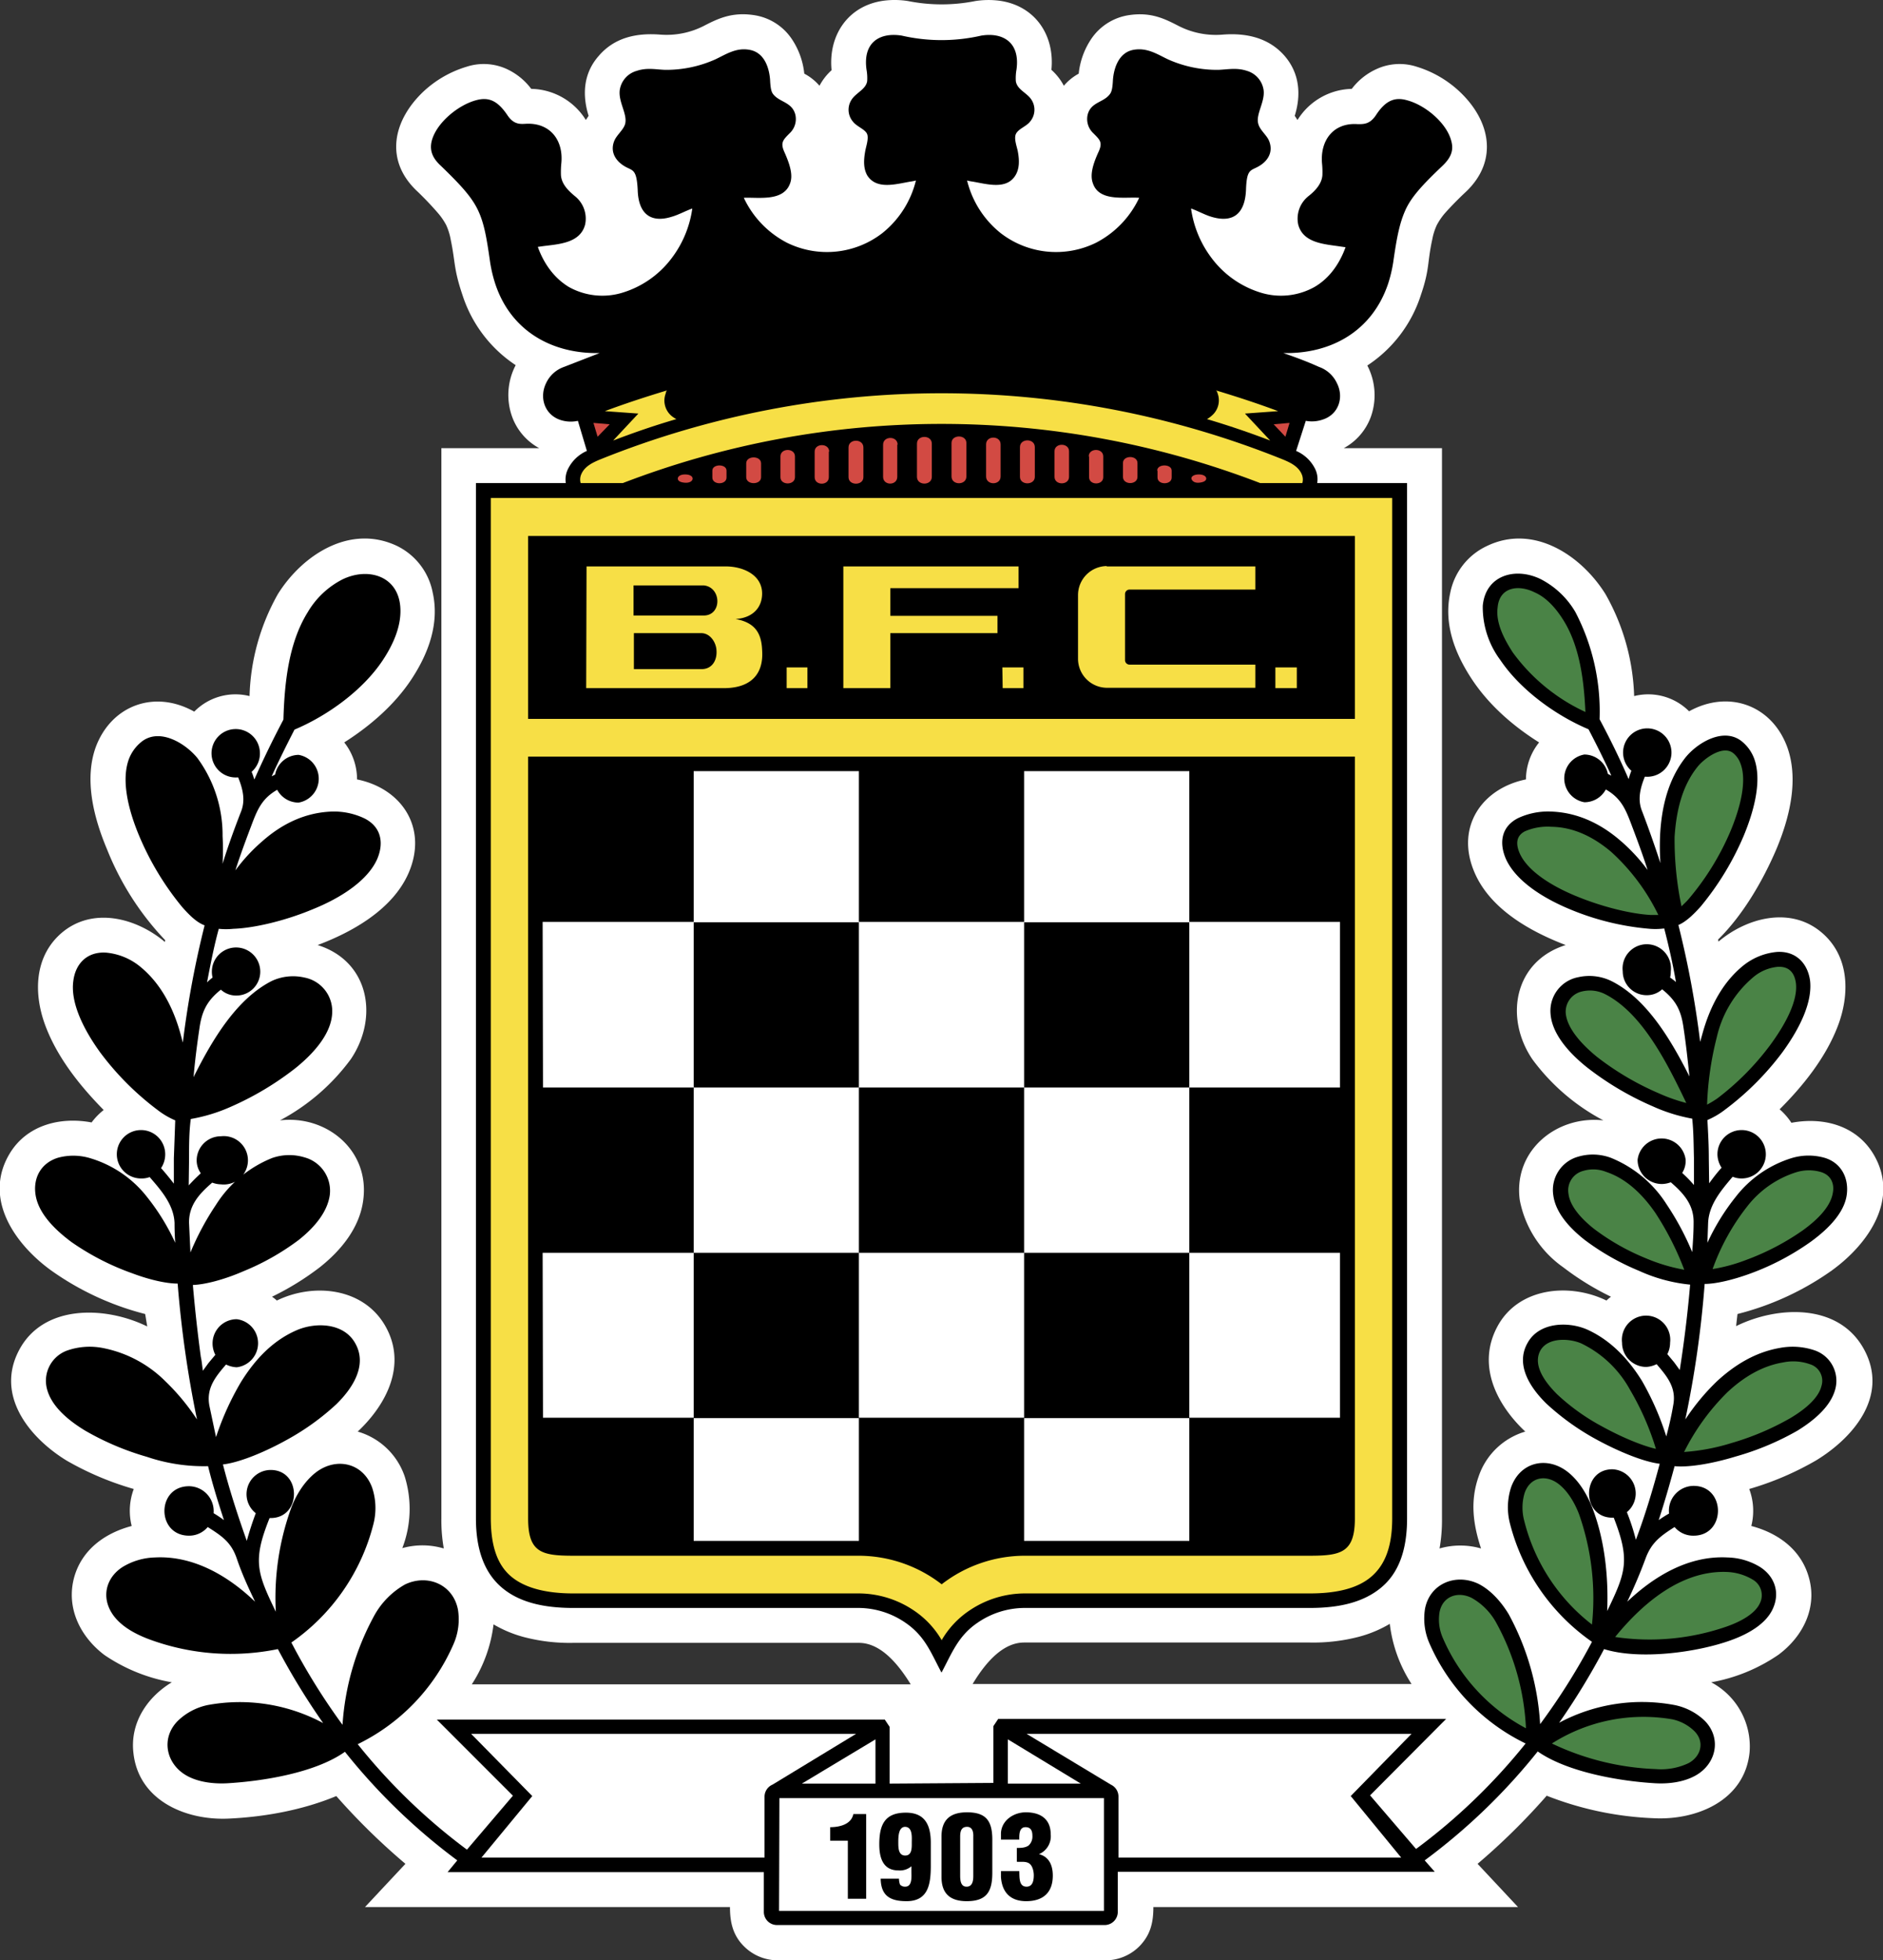
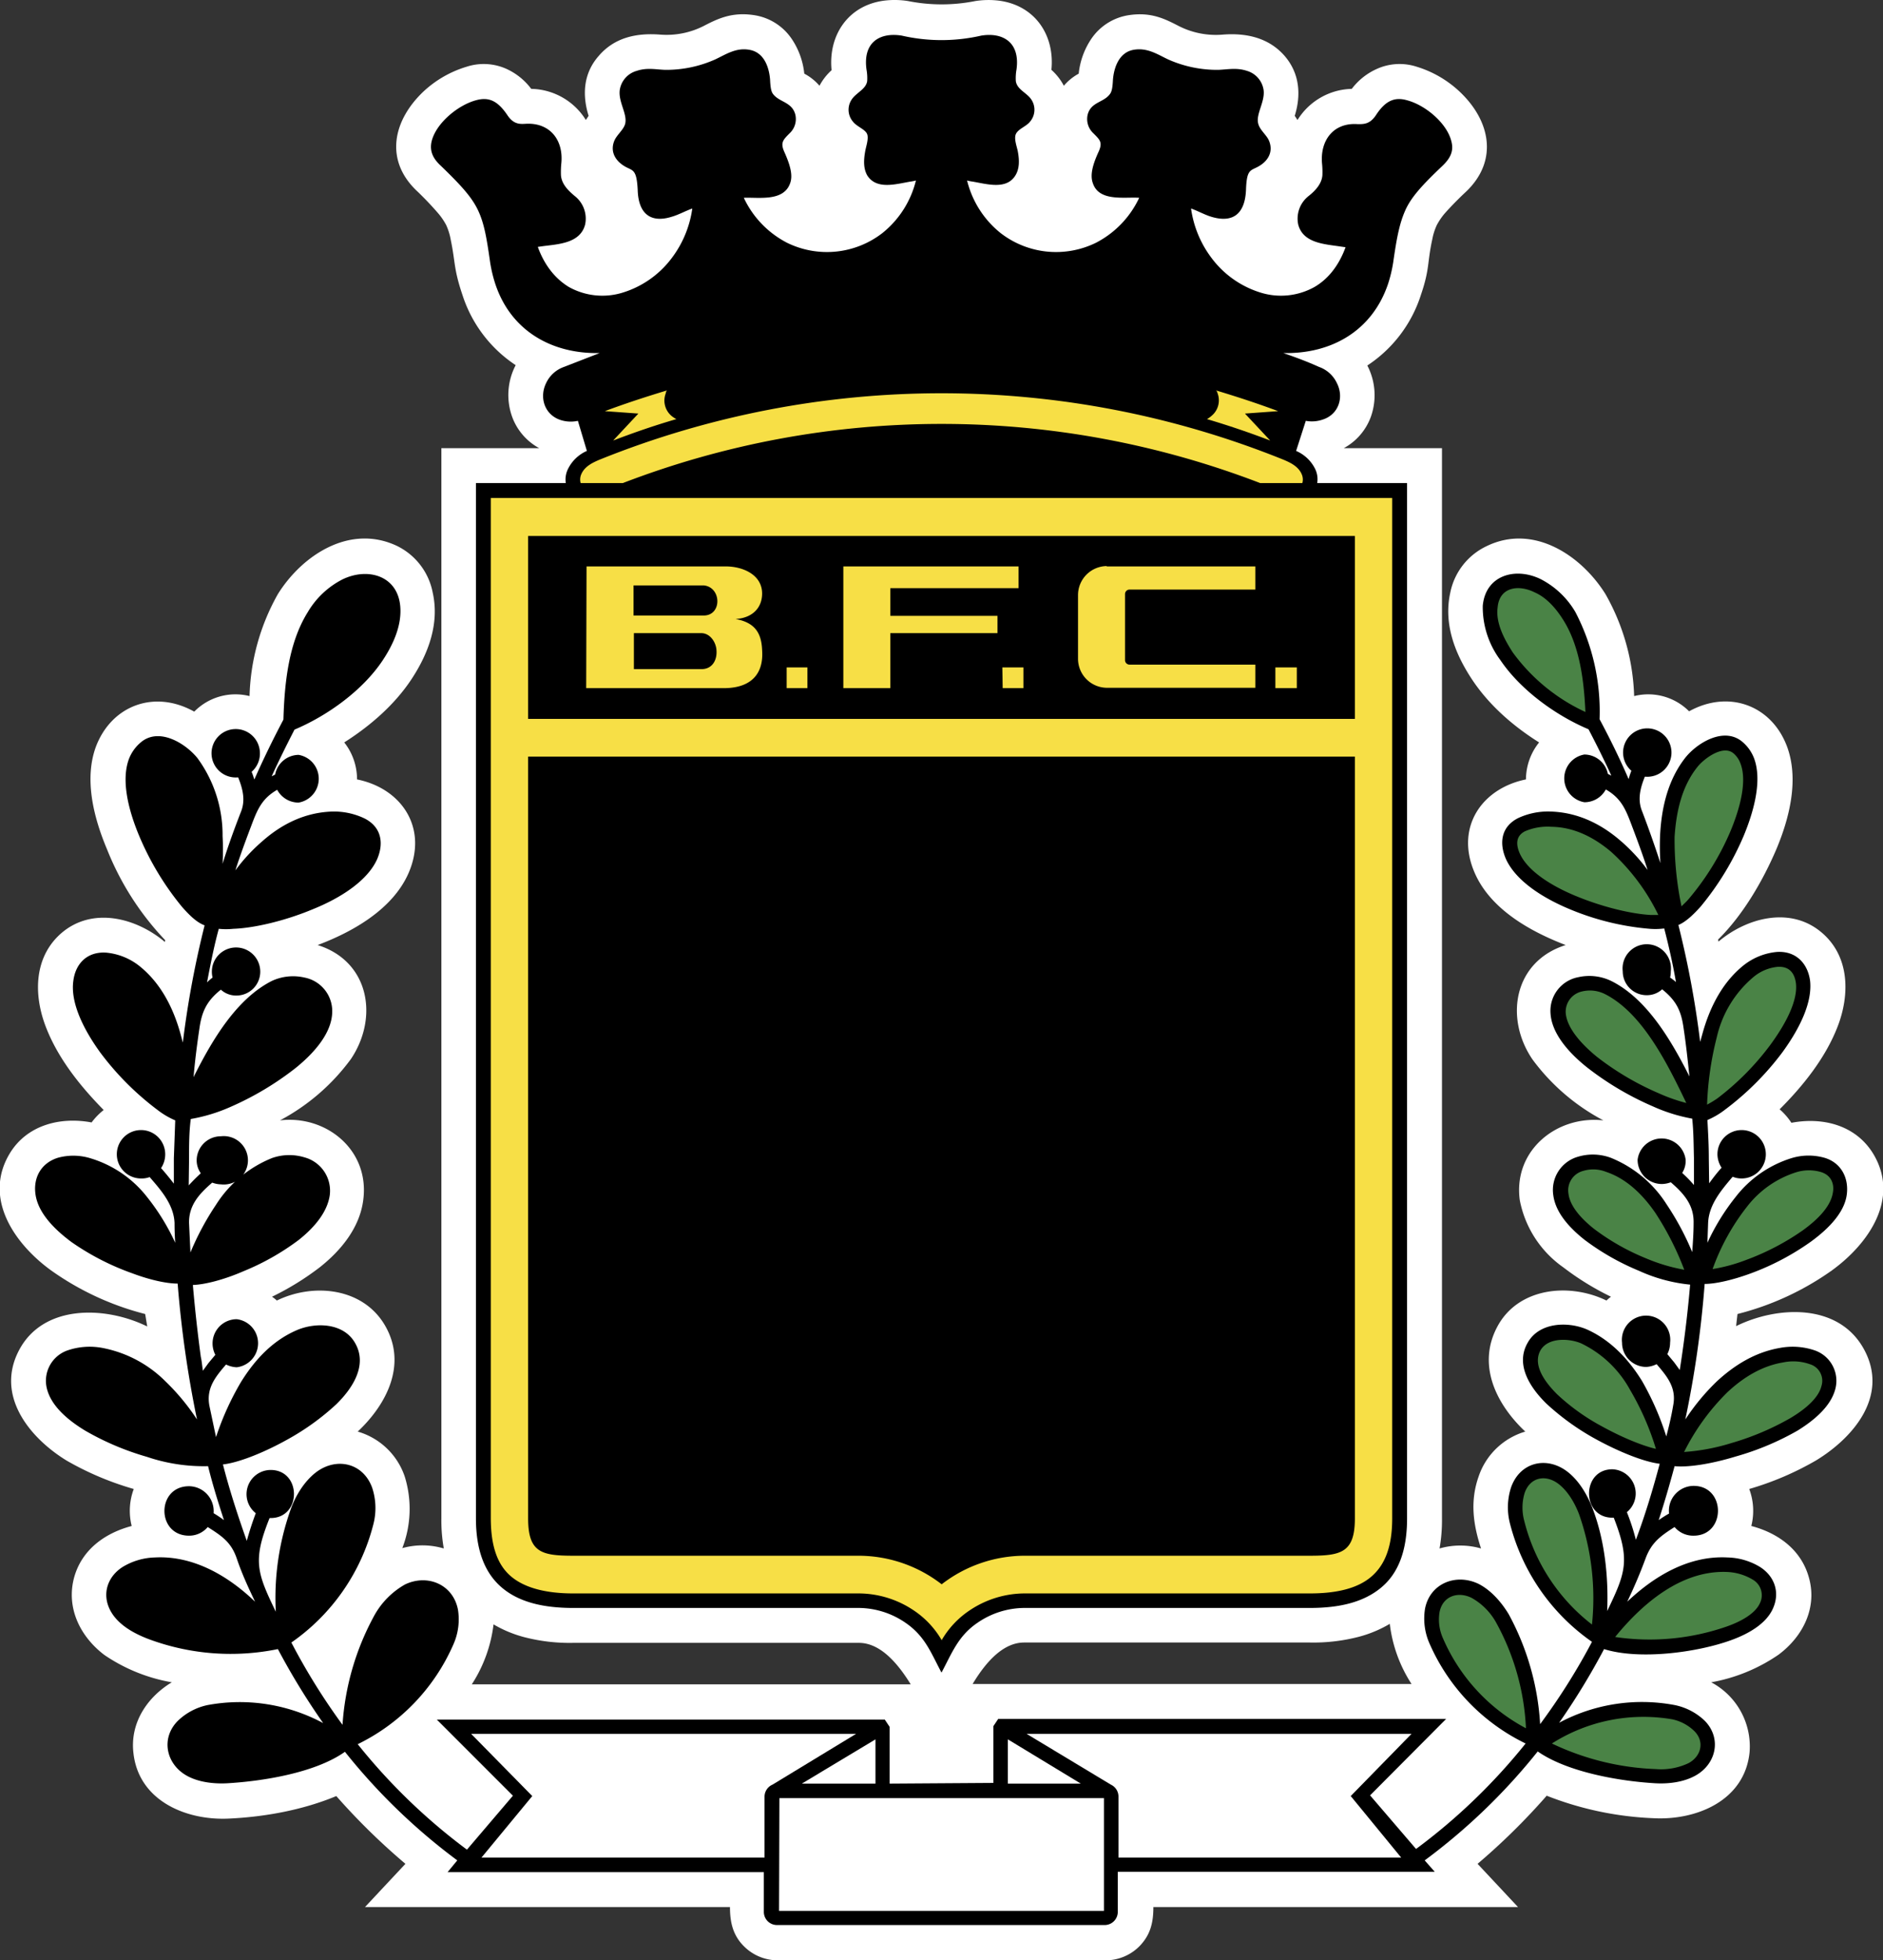
<svg xmlns="http://www.w3.org/2000/svg" viewBox="0 0 544.8 566.9">
  <rect x="0" y="0" width="544.8" height="566.9" fill="#333333" stroke="none" />
  <path d="M225 566.9a13.8 13.8 0 01-9.8-4.1c-3.2-3.2-4-7-4-11.3H105.6l11.7-12.5a189.8 189.8 0 01-20-19.6c-9.6 4-20.5 6-30.8 6.5-12.4.7-26.4-5-27.9-19-1-8.7 4-16.1 11.1-20.4a49.7 49.7 0 01-19.5-7.9c-7-5.3-11.2-13.7-8.7-22.6 2.3-8 9-12.7 16.6-14.7a18 18 0 01.6-10.7 86.8 86.8 0 01-19.4-8.2c-10.8-6.6-20.8-18.9-13.7-32.1s25-12.6 37-6.7L42 380a81.8 81.8 0 01-27.2-12.6c-10.5-7.6-19.8-20.8-12-33.8 5-8.3 14.7-10.7 23.7-9A19 19 0 0130 321c-6.8-6.9-13.3-15-16.8-24.2s-3.4-20 4.5-26.9c9-7.8 21.7-4.5 30 2.5l.1-.5A82 82 0 0131 245.7c-3.8-9-6.8-20.3-3.2-29.9 4.6-11.9 17-16.4 28.4-10a16.7 16.7 0 0116-4.5 63.5 63.5 0 018.2-29.5c7-11.2 20.7-20.3 34.3-14a19 19 0 0110.5 13.6c2 9-1.3 17.7-6.2 25.1S107 210 99.6 214.7a17.2 17.2 0 013.7 10.5v.2c12.9 2.6 20.6 14 14.9 27.1-4.6 10.5-16.2 17-26.3 20.8 15 4.7 17.7 21 9.6 33A60.8 60.8 0 0181 324c13.3-1.6 26 8.5 24.1 23-1 8-6.4 14.6-12.6 19.5a79.7 79.7 0 01-13.8 8.5 10.5 10.5 0 011.4 1.1c10.7-5.2 25.1-3.7 31.4 7.4s.4 22.6-8 30.5a20.3 20.3 0 0113.6 13 31.5 31.5 0 01-.7 20.7 21.7 21.7 0 0112 .1 46.9 46.9 0 01-.7-8.7V129.6H156a16.9 16.9 0 01-7.8-9 18.6 18.6 0 011-15 38.4 38.4 0 01-15.4-20.3c-2.6-7.7-2-9.3-3.4-16a17.2 17.2 0 00-1.3-4.2 18.6 18.6 0 00-2.4-3.5 93.4 93.4 0 00-6-6.3c-9.5-8.9-7.1-20.5 2-29a31.6 31.6 0 0112.3-7 16 16 0 0111.7.7 18.6 18.6 0 017 5.7 19 19 0 0115.8 9l.8-1.2c-1.9-6.1-1.5-12.3 2.9-17.3 4.6-5.4 11-6.7 17.7-6.2A23.7 23.7 0 00204 7.3c3.9-2 8-3.9 14.3-2.9a16 16 0 0110.8 6.9 22 22 0 013.6 10 15 15 0 014.4 3.5 16.4 16.4 0 013.5-4.5c-1-10 4.7-18.7 15.1-20.1a24.8 24.8 0 017 .1 49.8 49.8 0 0019.5 0 24.8 24.8 0 016.9-.1c10.4 1.4 16.1 10 15.1 20a16.4 16.4 0 013.6 4.6 15 15 0 014.3-3.5 22 22 0 013.6-10 16 16 0 0110.8-6.9c6.4-1 10.4 1 14.3 3a23.7 23.7 0 0013.1 2.6c6.7-.5 13.2.9 17.8 6.2 4.3 5 4.8 11.2 2.9 17.3l.8 1.2a19 19 0 0115.7-9 18.6 18.6 0 017.1-5.7 16 16 0 0111.7-.7 31.6 31.6 0 0112.3 7.1c9 8.4 11.4 20 2 29a95.8 95.8 0 00-6.1 6.2 18.6 18.6 0 00-2.4 3.5 17.2 17.2 0 00-1.3 4.1c-1.5 6.8-.7 8.5-3.3 16.1a38.4 38.4 0 01-15.5 20.4 18.6 18.6 0 011 14.9 16.9 16.9 0 01-7.8 9h28.4v309.5a46.9 46.9 0 01-.7 8.7 21.7 21.7 0 0112 0c-2.3-7-3.2-13.7-.7-20.8a20.3 20.3 0 0113.5-13c-8.4-7.9-14.1-19.3-8-30.5s20.8-12.6 31.5-7.4a10.5 10.5 0 011.3-1.1 79.7 79.7 0 01-13.8-8.5 30.8 30.8 0 01-12.6-19.5c-1.9-14.4 10.8-24.5 24.2-23a60.5 60.5 0 01-20.5-17.6c-8.2-12-5.4-28.4 9.6-33.1-10.2-3.9-21.7-10.3-26.3-20.8-5.8-13.2 2-24.5 14.8-27.1v-.2a17.2 17.2 0 013.8-10.5c-7.5-4.7-14.5-10.8-19.4-18.2s-8.3-16-6.3-25.1a19 19 0 0110.6-13.5c13.5-6.5 27.3 2.7 34.3 13.9a63.5 63.5 0 018.3 29.5 16.7 16.7 0 0115.9 4.4c11.4-6.3 23.8-1.8 28.3 10.1 3.6 9.6.7 20.9-3.1 29.9-4 9.3-9.7 19-16.8 26l.1.6c8.3-7 21-10.3 30-2.5 8 6.9 8 17.9 4.5 27s-10 17.2-16.8 24a19 19 0 013.4 3.9c9-1.7 18.6.6 23.7 9 7.8 13-1.5 26.1-12 33.7a81.8 81.8 0 01-27.3 12.6l-.4 3.5c12-5.9 29.7-6.7 37 6.7s-3 25.5-13.8 32.1a86.8 86.8 0 01-19.4 8.3 18 18 0 01.6 10.7c7.6 2 14.3 6.7 16.6 14.7 2.6 8.8-1.6 17.2-8.7 22.5a49.7 49.7 0 01-19.5 8 21 21 0 0111.1 20.2c-1.4 14.1-15.5 19.8-27.9 19.1a94.5 94.5 0 01-30.8-6.5 189.8 189.8 0 01-20 19.7l11.7 12.5H333.7c0 4.4-.8 8-4 11.3a13.8 13.8 0 01-9.8 4.1zm-82.2-97.2a40.8 40.8 0 01-6.3 17.4h127c-4-6.5-9-12-15-12h-82.7a52.3 52.3 0 01-14.3-1.7 35.3 35.3 0 01-8.8-3.7zM281.4 487h127a40.7 40.7 0 01-6.3-17.4 35.3 35.3 0 01-8.8 3.7A52.3 52.3 0 01379 475h-82.7c-6 0-11 5.5-14.9 12z" fill="#fff" />
  <path d="M257.4 515.8v-16.4l-1.4-2.1H126.4l22 22-13.3 15.6a171 171 0 01-31.6-30.5 57.9 57.9 0 0027.7-28.9 17.8 17.8 0 001.3-10c-1.4-7.3-8.8-10.4-15.3-7.3a23.2 23.2 0 00-8.8 8.8 76.1 76.1 0 00-9.3 31.8A184.8 184.8 0 0184.3 475a59.5 59.5 0 0023.7-34.1 18.7 18.7 0 00-.3-10.6c-2.6-7.3-10.4-9-16.3-4.5-3.5 2.7-6 7-7.3 10.7a76.3 76.3 0 00-4.3 29.6C74.4 454.9 73 451.4 78 439h.3c9 0 9-13.9 0-13.9a7 7 0 00-4.3 12.5q-1.5 4-2.6 8c-2.6-7.3-5-14.7-6.9-22.1 4.5-.5 11.9-3.4 19-7.4a71.6 71.6 0 0013.8-10c4.6-4.5 9.1-11.2 5.5-17.6-3.3-6-11.5-6.2-17-3.8-6.9 3-12 8.4-16.1 15a81.3 81.3 0 00-7.2 15.9l-1.9-9c-1-5.1 1.7-8.4 4.8-12a7.6 7.6 0 003.1.8 7 7 0 000-13.9 7 7 0 00-7 7 7.2 7.2 0 00.8 3.3l-2 2.4-1.6 2.2c-.2-1.3-.3-2.7-.6-4q-1.4-10.4-2.3-20.8c3.4-.1 9-1.5 14.7-4a71.5 71.5 0 0015.9-9c4.8-3.8 8.3-8.2 9-12.9a10 10 0 00-7.3-11 15 15 0 00-9.4.2 34.3 34.3 0 00-16.2 13.5 79.2 79.2 0 00-7.4 13.8l-.4-8.5c-.1-5.2 3-8.5 6.7-11.7a7.5 7.5 0 002.5.5 7 7 0 100-13.9 7 7 0 00-7 7 6.5 6.5 0 001.2 3.7 52.2 52.2 0 00-3.5 3.5l.1-7.7c0-3.9 0-7.7.5-11.5a48.4 48.4 0 0011.5-3.5 86.8 86.8 0 0018.9-11.3c5.8-4.7 10.2-10.2 10.5-15.7a9.9 9.9 0 00-8-10.4 14.6 14.6 0 00-9.5 1c-10.2 5.2-17.2 17-22.6 27.8.4-4.7 1-9.4 1.7-14.1.7-5 2.2-8 6.2-11.2a6.5 6.5 0 004.4 1.7 6.9 6.9 0 007-6.9 7 7 0 10-14 0 7.1 7.1 0 00.2 1.7 15.2 15.2 0 00-1.6 1.4c1-5.2 2-10.4 3.4-15.5a20 20 0 004.2 0c6-.2 15-2.3 23.1-5.7 8.4-3.4 15.8-8.4 18.5-14.4 2-4.6 1.3-9.3-3.6-11.8a20.5 20.5 0 00-9.6-2c-7.6.3-14.2 3.5-19.8 8.4a51 51 0 00-8 8.6c1.5-4.7 3.2-9.2 4.9-13.7 1.6-4.2 3-7.2 7.2-9.6a7 7 0 006.2 3.7 7 7 0 000-13.8 7 7 0 00-6.8 5.7l-1 .5c2.1-4.6 4.3-9 6.6-13.5 9.5-4 19.7-11.3 25.5-20 3-4.5 5.6-10.1 5.1-15.7-.8-8.9-9.5-11.3-16.8-7.7a24.7 24.7 0 00-10 9.5c-5.6 9-6.7 20.8-7 31-3 5.7-5.8 11.4-8.4 17.3l-.1-.2a17.7 17.7 0 00-.7-2 7 7 0 002.4-5.3 7 7 0 10-6.3 6.9c1.3 3.2 2.2 6.6.8 10-1.9 4.9-3.7 9.8-5.3 15a72.9 72.9 0 000-8 37.6 37.6 0 00-7.3-22.6c-3.6-4.4-11.3-9-16.5-4.4a11.7 11.7 0 00-3.3 4.7c-2.2 5.9-.4 14.2 3 22.3a82.7 82.7 0 0012.4 20.5c1.7 1.9 4 4.4 6.5 5.3a276 276 0 00-6.3 33.9l-.7-2.6c-2.2-7.9-6-15-12.2-19.8a18.2 18.2 0 00-9.2-3.6c-5.5-.4-9 3.1-9.6 8.3-.8 6.1 2.8 13.7 7.9 20.7A82.2 82.2 0 0045.6 321a23.2 23.2 0 005.1 3l-.4 11v7.3a79 79 0 00-3.7-4.5 7.2 7.2 0 001.2-4 7 7 0 10-7 7 6.7 6.7 0 002.5-.4c3.3 3.8 7 8 7.2 13.3q0 2.9.2 5.7a63.8 63.8 0 00-8.2-13.3 32.7 32.7 0 00-16.2-11.1 16.9 16.9 0 00-9.5-.2c-4.9 1.5-7.3 5.8-6.5 10.8s5 9.6 10.4 13.6a73.8 73.8 0 0017.5 9c5.3 2 10.1 3 13.2 3a317.2 317.2 0 005.6 39.3 64 64 0 00-9.1-11 35.1 35.1 0 00-18.3-9.7 19.8 19.8 0 00-10 .7 9.3 9.3 0 00-6 11.2c1.2 4.6 5.4 8.6 11 12a79.3 79.3 0 0017.9 7.6 51.3 51.3 0 0017.7 2.7c1.3 5.3 2.9 10.4 4.6 15.6a34.6 34.6 0 00-3-2 7.2 7.2 0 00-7.1-7.8c-9.5 0-9.5 14.3 0 14.3a7 7 0 005.4-2.5c4.1 2.6 6.8 4.4 8.4 9.1s3.4 8.5 5.3 12.5c-7.8-7.5-17.9-13.4-29-12.8a18.9 18.9 0 00-9.4 2.8c-4.3 2.8-5.9 7.7-3.6 12.3 2 4 6.4 6.8 12 8.8a68 68 0 0036.6 2.6 201.5 201.5 0 0013.1 21.4 51 51 0 00-33.5-5.2 17.6 17.6 0 00-8.6 4.6c-5 5.1-3.3 12.6 2.8 15.9 3.5 1.9 8 2.3 11.6 2.1 10.2-.6 25.4-3 34-9.1a174.6 174.6 0 0032.5 31.4l-2.8 3.4H221V553a3.8 3.8 0 003.8 3.7h94.9a3.8 3.8 0 003.7-3.7v-11.7h91.7l-2.9-3.3a174.6 174.6 0 0032.7-31.5c8.6 6 23.7 8.6 34 9.2 3.5.2 8-.2 11.6-2.2 6-3.3 7.7-10.7 2.8-15.8a17.6 17.6 0 00-8.7-4.6 50.9 50.9 0 00-33.5 5.1 201.5 201.5 0 0013-21.3c10.2 3.2 26.9 1 36.8-2.6 5.5-2 10-4.9 11.9-8.8 2.3-4.7.8-9.5-3.5-12.3a18.9 18.9 0 00-9.5-2.8c-11.1-.6-21.1 5.3-29 12.8 1.9-4 3.6-7.9 5.3-12.5s4.3-6.5 8.4-9.1a7 7 0 005.5 2.5c9.4 0 9.4-14.4 0-14.4a7.2 7.2 0 00-7.1 8 34.7 34.7 0 00-3 1.9c1.7-5.2 3.2-10.4 4.6-15.6 3.8.4 10.5-.6 17.7-2.8a79.3 79.3 0 0017.9-7.5c5.5-3.4 9.7-7.4 10.9-12a9.3 9.3 0 00-6-11.2 19.8 19.8 0 00-10-.7c-7 1.2-13 4.8-18.3 9.7a64.1 64.1 0 00-9.1 11 300.1 300.1 0 005.6-39.2c3.1 0 8-1.1 13.2-3a73.8 73.8 0 0017.5-9.2c5.5-4 9.7-8.6 10.4-13.5s-1.6-9.4-6.5-10.8a16.9 16.9 0 00-9.4.1 32.7 32.7 0 00-16.2 11.2 63.8 63.8 0 00-8.2 13.3l.2-5.7c.2-5.3 3.8-9.5 7.1-13.4a6.7 6.7 0 002.5.5 7 7 0 10-6.9-7 7.3 7.3 0 001.2 3.9c-1.3 1.4-2.5 3-3.6 4.5l-.1-7.3c0-3.7-.2-7.3-.4-11a23.2 23.2 0 005.1-3 82.2 82.2 0 0016.6-16.6c5.1-7 8.7-14.5 8-20.7-.7-5.1-4.2-8.7-9.7-8.3a18.2 18.2 0 00-9.2 3.6c-6.2 4.8-10 12-12.2 19.9l-.7 2.5a275.9 275.9 0 00-6.3-33.8c2.4-1 4.8-3.5 6.5-5.4a82.7 82.7 0 0012.4-20.4c3.4-8.2 5.2-16.5 3-22.4a11.7 11.7 0 00-3.3-4.7c-5.2-4.5-12.9 0-16.5 4.4-5 6.3-7 14.3-7.4 22.7a73.1 73.1 0 00.1 7.9 323 323 0 00-5.3-15c-1.4-3.4-.5-6.8.8-10a7 7 0 10-6.3-7 7 7 0 002.4 5.3 17.7 17.7 0 00-.7 2.1l-.1.3c-2.6-6-5.4-11.7-8.4-17.3a62.2 62.2 0 00-7-31 24.7 24.7 0 00-10-9.5c-7.3-3.6-16-1.2-16.8 7.7a25.6 25.6 0 005.1 15.7c5.8 8.6 16 16 25.5 20 2.3 4.4 4.5 8.8 6.6 13.4l-1-.5a7 7 0 00-6.8-5.6 7 7 0 000 13.8 7 7 0 006.2-3.7c4.2 2.4 5.6 5.4 7.2 9.6 1.7 4.5 3.4 9 4.9 13.7a51 51 0 00-8-8.6c-5.6-4.8-12.2-8-19.8-8.3a20.5 20.5 0 00-9.7 1.9c-4.9 2.5-5.5 7.2-3.5 11.8 2.7 6 10 11 18.4 14.5a76.3 76.3 0 0023.2 5.7 20 20 0 004.2-.1c1.3 5 2.5 10.3 3.4 15.5a15.2 15.2 0 00-1.7-1.3 7 7 0 00.2-1.8 7 7 0 10-13.9 0 6.9 6.9 0 007 6.9 6.5 6.5 0 004.4-1.7c4 3.2 5.5 6.1 6.2 11.2.7 4.6 1.2 9.3 1.7 14-5.4-10.7-12.4-22.5-22.6-27.6a14.6 14.6 0 00-9.6-1.1 9.9 9.9 0 00-8 10.4c.3 5.5 4.7 11 10.6 15.7a86.8 86.8 0 0018.9 11.2 48.4 48.4 0 0011.5 3.6c.4 3.7.4 7.6.5 11.4v7.8c-1-1.2-2.2-2.4-3.4-3.5a6.5 6.5 0 001-3.8 7 7 0 00-13.9 0 7 7 0 007 7 7.5 7.5 0 002.6-.5c3.7 3.2 6.7 6.5 6.6 11.7 0 2.9-.2 5.7-.4 8.5a79.1 79.1 0 00-7.4-13.8 34.3 34.3 0 00-16.2-13.5 15 15 0 00-9.4-.3 10 10 0 00-7.2 11.1c.6 4.7 4.1 9 9 12.9a71.5 71.5 0 0015.8 9 46.5 46.5 0 0014.8 4q-.9 10.4-2.4 20.7l-.6 4-1.6-2.2-2-2.4a7.2 7.2 0 00.8-3.3 7 7 0 10-13.9 0 7 7 0 007 7 7.6 7.6 0 003-.8c3 3.5 5.8 6.8 4.8 11.9-.5 3-1.2 6-2 9a81.3 81.3 0 00-7-16c-4-6.5-9.3-12-16.1-15-5.5-2.3-13.7-2-17 3.9-3.7 6.4.8 13.1 5.4 17.6a71.6 71.6 0 0013.8 10c7.2 4 14.6 6.9 19 7.4-2 7.5-4.2 14.8-6.9 22q-1-4-2.6-8a7 7 0 00-4.2-12.4c-9 0-9 14 0 14h.4c4.8 12.3 3.5 15.8-1.9 27 .4-9.9-.7-20.4-4.2-29.6-1.4-3.7-3.8-8-7.3-10.7-6-4.6-13.7-2.8-16.3 4.5a18.7 18.7 0 00-.3 10.6 59.7 59.7 0 0023.7 34.1 184.8 184.8 0 01-15 23.8 75.8 75.8 0 00-9.1-31.8c-2-3.3-5-6.9-8.8-8.8-6.6-3.1-14 0-15.4 7.2a17.8 17.8 0 001.3 10.1 57.9 57.9 0 0027.8 28.9 171 171 0 01-31.7 30.5l-13.3-15.5 22-22.1H288.8l-1.4 2.1v16.4z" />
  <path d="M221.2 537.2v-17.7a3.8 3.8 0 012.3-3.4l24.2-14.7H136.3l17.7 18-14.7 17.8zM323.6 537.2v-17.7a3.8 3.8 0 00-2.2-3.4L297 501.4h111.4l-17.6 18 14.6 17.8z" fill="#fff" />
  <path d="M225.5 520h93.9v32.6h-94z" fill="#fff" />
  <path d="M272.4 483.7c-3-5.6-4.7-10.5-10.4-14.4a24.1 24.1 0 00-13.5-4.3h-82.7c-8.7 0-15.6-1.7-20.5-5.8s-7.6-10.6-7.6-20.1V139.7h26a6.8 6.8 0 01.6-4 11 11 0 015.5-5.3l-2.6-8.7a9.6 9.6 0 01-5.2-.3c-4.5-1.6-6-6.5-4-10.6a9 9 0 015.2-4.7l10.3-4c-13.8.3-25.7-6.4-30.2-20a39.8 39.8 0 01-1.5-6.3c-1-7-1.7-11.2-3.5-15s-4.9-7.2-10.7-12.8c-2.3-2.1-3.4-4.3-2.7-7.2 1.3-5.2 7.6-10.4 12.8-11.8 3.6-1 6.2 0 9.1 4.3 1.8 2.7 3.6 2.6 5.3 2.5 7-.4 11 4.7 10.3 11.5a24.4 24.4 0 00-.1 3.4c.2 2.6 2.2 4.5 4 6a8.3 8.3 0 013 8.2c-1.4 5.5-7.8 5.7-12.3 6.3l-1.4.2c2 5.5 5.2 9.3 9 11.6a19.9 19.9 0 0015.3 1.7 28 28 0 0014.4-10 30.8 30.8 0 006-14.4c-2 .7-3.9 1.8-6 2.4-5.8 1.8-9.6-.6-9.8-7.8-.3-5.8-1.3-5.5-3.4-6.6-2.8-1.5-4.7-4.2-3.4-7.5.7-1.8 2.8-3.3 3.2-5.1.6-2.8-2-6.2-1.6-9.6a6.8 6.8 0 014.9-5.6c3-1 5.5-.4 8.2-.3a34.8 34.8 0 0014.5-3c3-1.4 6-3.5 9.9-2.8 4.2.7 5.7 4.9 6 8.6.1 2.2.3 3.4.8 4.1 1.8 2.5 5.5 2.3 6.5 6a5.6 5.6 0 01-1.6 5.4c-2 2-2.8 2.8-1.5 5.6 1.5 3.4 2.5 6.5 1.6 8.9-1.9 5.4-9.2 4-13.4 4.2a28 28 0 0012.5 13 26.2 26.2 0 0027.6-2.8 28 28 0 009.7-15.2 11.2 11.2 0 01-1.5.3c-4.2.7-9.9 2.5-12.6-1.8-1-1.8-1.1-4-.6-6.8.2-1.4 1.2-4 .5-5.3s-2.9-2-4-3.4a5.3 5.3 0 01-.4-6.4c1.3-2 4.2-3 4.5-5.4a14 14 0 00-.2-3.3c-1.1-8 4-10.8 10.2-9.8a51.6 51.6 0 0023 0c6.1-1 11.3 1.8 10.2 9.8a14.1 14.1 0 00-.2 3.3c.3 2.5 3.2 3.4 4.5 5.4a5.3 5.3 0 01-.4 6.4c-1 1.3-3.2 2-4 3.4s.3 4 .5 5.3c.5 2.7.4 5-.7 6.8-2.6 4.3-8.3 2.5-12.5 1.8a11.2 11.2 0 01-1.5-.3 28 28 0 009.7 15.2 26.2 26.2 0 0027.6 2.8 28 28 0 0012.5-13c-4.2-.3-11.6 1.2-13.4-4.2-.9-2.4 0-5.5 1.6-9 1.3-2.8.5-3.5-1.5-5.5a5.6 5.6 0 01-1.6-5.4c1-3.7 4.7-3.4 6.5-6 .5-.7.7-1.9.8-4 .3-3.8 1.9-8 6-8.7 4-.7 7 1.4 10 2.8a34.8 34.8 0 0014.5 3c2.7-.1 5.3-.7 8.3.3a6.8 6.8 0 014.8 5.6c.4 3.3-2.2 6.8-1.6 9.5.4 2 2.5 3.4 3.2 5.2 1.3 3.3-.5 6-3.4 7.5-2.1 1.1-3.1.8-3.3 6.6-.3 7.2-4 9.6-10 7.8-2-.6-3.9-1.7-5.9-2.4a30.8 30.8 0 006 14.4 28 28 0 0014.4 10 19.9 19.9 0 0015.3-1.7c3.8-2.2 7-6 9-11.5l-1.4-.2c-4.5-.7-10.9-.9-12.3-6.4a8.3 8.3 0 013-8.2c1.9-1.5 3.8-3.5 4-6a24.3 24.3 0 00-.1-3.4c-.6-6.7 3.3-11.9 10.3-11.4 1.7 0 3.5.1 5.3-2.6 2.8-4.3 5.5-5.3 9-4.3 5.3 1.4 11.5 6.6 12.8 11.8.8 2.9-.3 5-2.6 7.2-5.8 5.5-9 9-10.7 12.8s-2.5 8-3.5 15a39.9 39.9 0 01-1.5 6.3c-4.6 13.6-16.4 20.3-30.3 20 3.5 1.2 7 2.5 10.3 4a9 9 0 015.2 4.7c2.1 4.1.5 9-4 10.5a9.6 9.6 0 01-5 .4l-2.8 8.7a11 11 0 015.5 5.2 6.8 6.8 0 01.6 4.1h26v299.4c0 9.5-2.6 16-7.6 20.1S387.7 465 379 465h-82.7a24.1 24.1 0 00-13.5 4.3c-5.6 3.8-7.4 8.8-10.4 14.4z" />
  <path d="M312.7 515.8h-21.1V503zM232 515.8h21.3V503z" fill="#fff" />
-   <path d="M373.1 122.3l-1.2 4-3.4-3.6z" fill="#d24a43" />
  <path d="M351.8 112.9c6 1.8 12.1 3.8 18 6l-9.6.7 7.3 7.8c-6-2.3-12.2-4.4-18.3-6.2a7.3 7.3 0 001.4-1 5.8 5.8 0 001.7-6.4 2.5 2.5 0 00-.5-1z" fill="#f7df46" />
-   <path d="M171.7 122.3l1.2 4 3.5-3.6z" fill="#d24a43" />
  <path d="M193 112.9c-6 1.8-12.1 3.8-18 6l9.7.7-7.3 7.8c6-2.3 12.1-4.4 18.3-6.2a7.3 7.3 0 01-1.5-1 5.8 5.8 0 01-1.6-6.4 2.5 2.5 0 01.4-1zM272.4 474.4a26 26 0 018-8.6 28.7 28.7 0 0116-5H379c7.6 0 13.7-1.4 17.7-4.8s6.1-8.7 6.1-16.9V144H142v295c0 8.3 2 13.7 6 17s10.2 4.8 17.8 4.8h82.7a28.7 28.7 0 0116 5 26 26 0 018 8.6z" fill="#f7df46" />
  <path d="M272.4 458.2a39.3 39.3 0 0124-8.3H379c9.1 0 13-1 13-10.8V218.8H152.8v220.3c0 9.8 3.8 10.8 13 10.8h82.7a39.3 39.3 0 0124 8.3zM152.8 155H392v52.9H152.8z" />
  <g fill="#fff">
-     <path d="M200.7 445.6h47.8v-35.5h-47.8zM296.3 445.6h47.8v-35.5h-47.8zM157 362.3h43.7V410h-43.6zM248.5 362.3h47.8V410h-47.8zM344.1 362.3h43.6V410h-43.6zM200.7 314.5h47.8v47.8h-47.8zM296.3 314.5h47.8v47.8h-47.8zM157 266.6h43.7v47.9h-43.6zM248.5 266.6h47.8v47.9h-47.8zM344.1 266.6h43.6v47.9h-43.6zM200.7 223h47.8v43.7h-47.8zM296.3 223h47.8v43.7h-47.8z" />
-   </g>
+     </g>
  <path d="M320.2 163.8h43v6.7h-36.4a1.3 1.3 0 00-1.3 1.3V191a1.3 1.3 0 001.3 1.2h36.4v6.7h-43a8.4 8.4 0 01-8.3-8.3v-18.5a8.4 8.4 0 018.3-8.4zM244 163.8h50.7v6.3h-37.1v8h31v5h-31V199H244zM290 193h6.1v6h-6zM369 193h6.2v6H369zM227.6 193h6v6h-6zM169.7 163.8H210c4.9 0 10.6 2.4 10.5 8-.1 4.5-3.4 7-7.7 7.2 5.4 1 7.5 3.8 7.7 9 .5 6.9-3.2 10.8-10.5 11h-40.4zm13.6 5.5v8.7h20.3c5.3 0 5.2-8.1.1-8.7zm19.6 13.8h-19.5v10.4H203c3 0 4.5-2.5 4.3-5.4-.1-2.3-1.8-5-4.4-5z" fill="#f7df46" />
-   <path d="M245.3 549.1h5.3v-24.5h-3.7c-.6 3-4 3.8-6.7 3.8v3.9h5.1zM261.8 528.3c2.3 0 2 3 2 4.6 0 1.4.1 3.7-1.9 3.7s-2-2.3-2-3.8 0-4.5 2-4.5zm-7 15c.1 5 2.8 6.5 7.5 6.5 6.3 0 7-5 7-10.2v-6.7c0-5-1.6-8.7-7.2-8.7-6.2 0-7.7 3.6-7.7 9.2 0 3.7 1 7.5 5.5 7.5a5.1 5.1 0 003.8-1.2v1.6c0 1.4.3 4.3-1.8 4.3a1.9 1.9 0 01-1.5-.6 5.1 5.1 0 01-.3-1.7zM281.6 542.4c0 .9 0 3.1-1.8 3.2s-2-1.7-2-3.2v-11.2c0-1.4.2-2.9 2-2.9 2 0 1.8 2.5 1.8 2.9zm-9.2.4c0 4.9 2.6 7 7.3 7 5.7 0 7.4-2.7 7.4-8.2v-9c.1-5.6-1.4-8.5-7.3-8.5-4.8 0-7.4 2.1-7.4 7zM294.2 538.4c1.1.1 2.6-.2 3.6.5s1.3 2.4 1.3 3.4c0 1.5-.3 3.3-2.1 3.3-2.3 0-2-2.8-2.1-4.5h-5.3v1.7c.3 4.4 2.7 7 7.3 7 4.8 0 7.7-2.4 7.7-7.4 0-2.7-.9-5.4-4-6.2a5.6 5.6 0 003.4-5.7c0-4.5-3-6.4-7.2-6.4-3.5 0-7 2.3-7.2 6v1.9h5.3c0-1.3-.1-3.6 1.8-3.6 1.6 0 2 1.1 2 2.5a3.5 3.5 0 01-1.1 2.8c-1 .7-2.3.7-3.4.7z" />
-   <path d="M269.6 128.3v9.6c0 2.6-4.3 2.6-4.3 0v-9.6c0-2.6 4.3-2.6 4.3 0zm-10 .3v9.3c0 2.6-4.1 2.6-4.1 0v-9.3c0-2.6 4.2-2.6 4.2 0zm-9.8.8v8.6c0 2.5-4.3 2.5-4.3 0v-8.6c0-2.6 4.3-2.6 4.3 0zm-10 1.2v7.4c0 2.5-4.1 2.5-4.1 0v-7.4c0-2.5 4.2-2.5 4.2 0zM230 132v6c0 2.4-4.2 2.4-4.2 0v-6c0-2.5 4.2-2.5 4.2 0zm-9.8 1.9v4.1c0 2.3-4.3 2.3-4.3 0V134c0-2.3 4.3-2.3 4.3 0zm-10 2.2v2c0 2.2-4.1 2.2-4.1 0v-2c0-2 4.1-2 4.1 0zm-12 1.1c1.5 0 2.2.6 2.2 1.2s-.7 1.3-2.2 1.2-2.1-.6-2.1-1.2.7-1.2 2.1-1.2zm77.1-9v9.6c0 2.6 4.3 2.6 4.3 0v-9.7c0-2.5-4.3-2.5-4.3 0zm10 .3v9.3c0 2.6 4.2 2.6 4.2 0v-9.3c0-2.6-4.2-2.6-4.2 0zm9.8.7v8.7c0 2.5 4.3 2.5 4.3 0v-8.6c0-2.6-4.3-2.6-4.3 0zm10 1.2v7.5c0 2.5 4.2 2.5 4.2 0v-7.4c0-2.5-4.2-2.5-4.2 0zm10 1.6v6c0 2.4 4.1 2.4 4.1 0v-6c0-2.5-4.2-2.5-4.2 0zm9.8 1.9v4c0 2.4 4.2 2.4 4.2 0v-4c0-2.3-4.2-2.3-4.2 0zm10 2.2v2c0 2.2 4.1 2.2 4.1 0v-2c0-2-4.2-2-4.2 0zm12 1.1c-1.5 0-2.2.6-2.2 1.1s.6 1.4 2.1 1.3 2.2-.6 2.2-1.2-.7-1.2-2.2-1.2z" fill="#d24a43" />
  <path d="M173.8 132.8c-2.2.9-4.6 2-5.6 4.3a3.8 3.8 0 00-.2 2.6h12.2a257 257 0 01184.4 0h12.2a3.8 3.8 0 00-.2-2.6c-1-2.3-3.4-3.4-5.6-4.3a264.4 264.4 0 00-197.2 0z" fill="#f7df46" />
  <g fill="#4a8346">
    <path d="M458.7 205.9a54 54 0 01-21-17.2c-2.4-3.7-5-8.5-4.4-13 .5-6 6.1-6.7 10.7-4.4 3 1.3 5.8 4 8.3 8 4.8 7.6 6 17.7 6.4 26.6zM449 504.2a49.4 49.4 0 0134.8-7 13 13 0 016.5 3.5c3 3.1 1.8 7.3-1.8 9.2a18.6 18.6 0 01-9.4 1.7 76.2 76.2 0 01-30.1-7.4zM441.5 499.8a53.5 53.5 0 01-24-26 13.2 13.2 0 01-1-7.6c.9-4.6 5.3-6.1 9.3-4.1a18.4 18.4 0 017 7 70 70 0 018.7 30.7zM460.6 469.8a54.6 54.6 0 01-19.6-30 14.7 14.7 0 01.1-8c1.6-4.7 6.2-5.5 9.9-2.6 2.7 2.1 4.7 5.6 5.9 8.8a73.4 73.4 0 013.7 31.8zM467.3 473.4c7.9-9.7 19.2-19.4 32.5-18.8a15.7 15.7 0 017.3 2.2 5.2 5.2 0 012 7c-1.3 2.7-5 5-9.6 6.6a68 68 0 01-32.2 3zM487.2 420a65 65 0 0112.6-17.4c4.6-4.3 10-7.6 16.1-8.6a14.3 14.3 0 017.7.5 5 5 0 013.4 6.3c-.8 3.3-4.3 6.5-9 9.3a77.8 77.8 0 01-17 7.2 59.7 59.7 0 01-13.8 2.6zM479.1 419c-3.9-.9-9.8-3.3-15.6-6.5a61.5 61.5 0 01-13-9.3c-3-3-7.3-8.2-4.8-12.7 2.2-3.8 8.3-3.5 11.8-2a31.8 31.8 0 0114.1 13.4 77.8 77.8 0 017.5 17.1zM495.5 367a63.8 63.8 0 0110-18.1 29 29 0 0114.2-9.9 12.4 12.4 0 017-.1c2.9.8 4.1 3.2 3.6 6-.6 3.8-4 7.5-8.7 10.9a72 72 0 01-16.5 8.6 48.8 48.8 0 01-9.6 2.6zM487.3 367.2a52 52 0 01-11.3-3.4 66 66 0 01-14.9-8.5c-4-3.2-6.9-6.7-7.3-10.1a5.8 5.8 0 014.3-6.6 10 10 0 016.6.3c5.7 1.9 10.4 6.3 14.2 11.8a84.6 84.6 0 018.4 16.5zM488 319a49 49 0 01-8-2.8 81.4 81.4 0 01-18-10.6c-5-4.1-8.7-8.6-9-12.7a6 6 0 014.8-6.2 9.7 9.7 0 016.6.8c10.8 5.5 18 20 23.5 31.5zM493.9 319.5a91.1 91.1 0 012.8-19.5 32 32 0 0110.8-17.6 12.8 12.8 0 016.8-2.8c3.3-.2 4.9 1.7 5.3 4.7.6 4.9-2.7 11.4-7.2 17.6a77.2 77.2 0 01-15.6 15.8 29.4 29.4 0 01-3 1.8zM486.5 262.1a93.9 93.9 0 01-2-20.1c.5-7.6 2.2-14.7 6.6-20.2 1.8-2.3 7.4-6.6 10.5-3.9a7 7 0 012 3c1.8 4.8.1 12.2-2.9 19.4a76.8 76.8 0 01-11.8 19.3c-.8 1-1.7 1.8-2.4 2.5zM479.8 264.6h-2.2c-5.6-.3-14-2.3-21.7-5.5-7.5-3.1-14-7.4-16.2-12.3-1.1-2.5-1.2-5 1.5-6.4a16.5 16.5 0 017.7-1.3c6.5.1 12.2 3 17.2 7.2a59.8 59.8 0 0113.7 18.3z" />
  </g>
</svg>